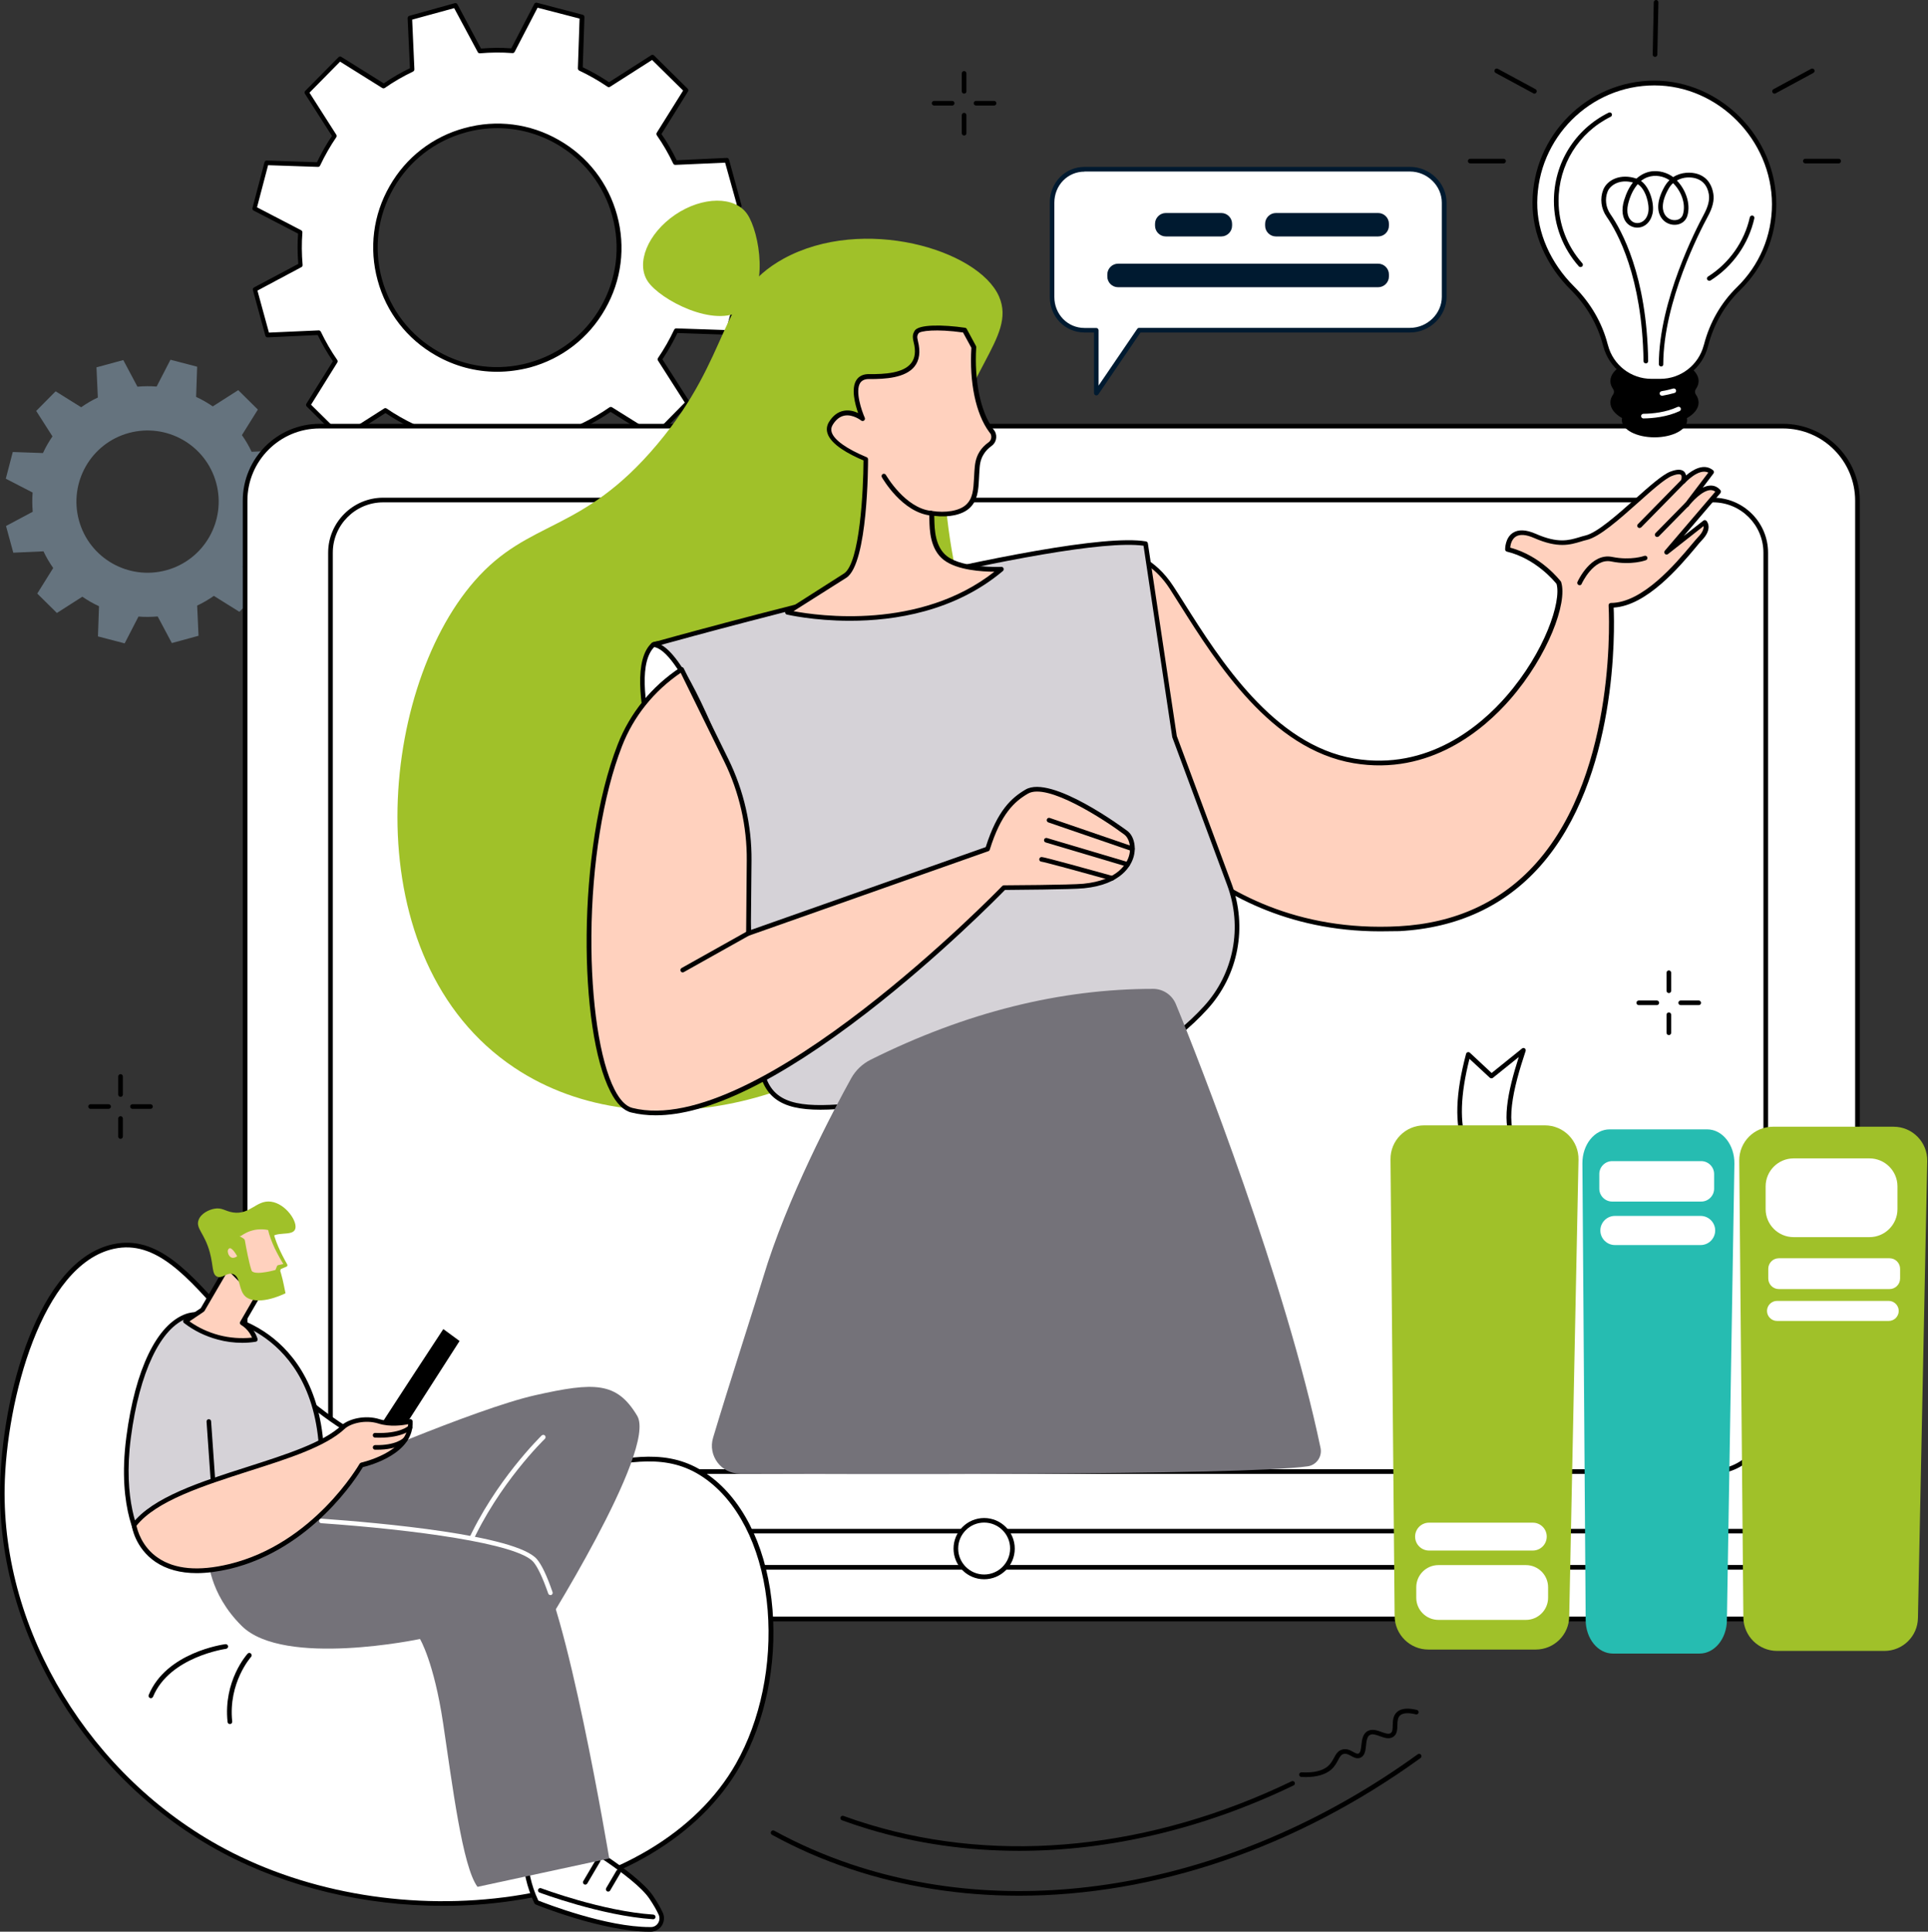
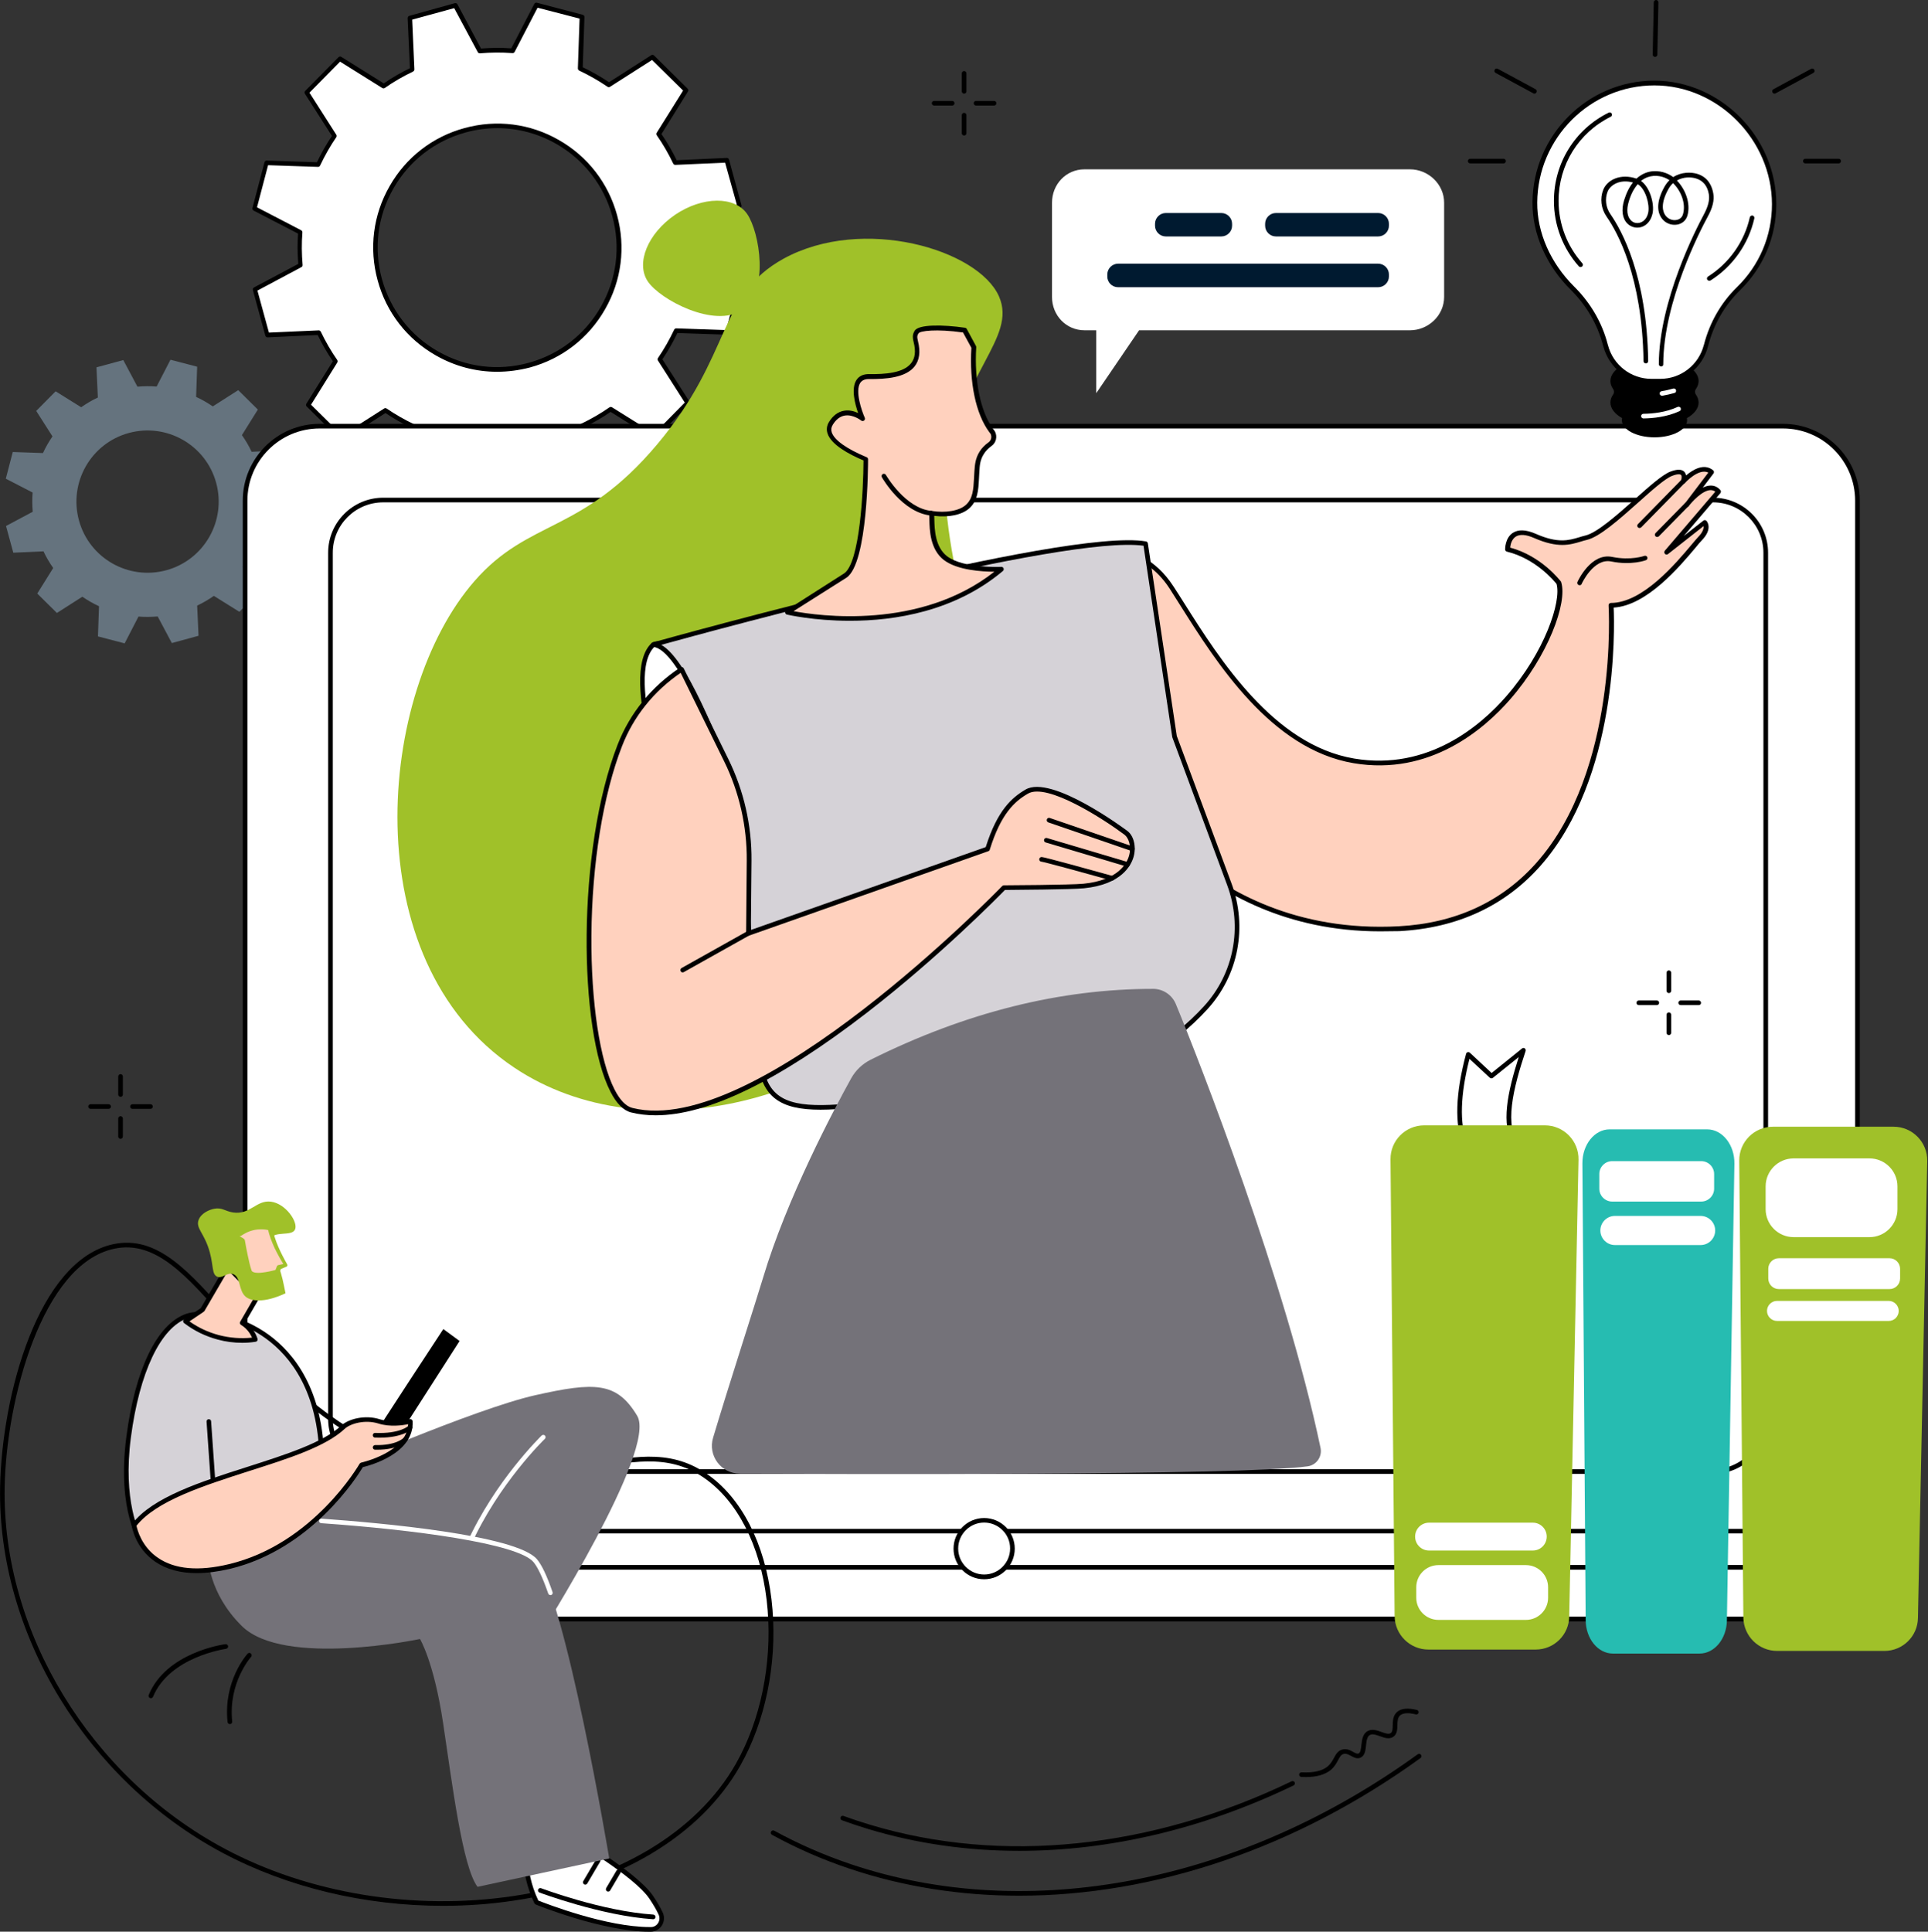
<svg xmlns="http://www.w3.org/2000/svg" width="541" height="542" viewBox="0 0 541 542" fill="none">
  <rect x="0" y="0" width="541" height="542" fill="#333333" stroke="none" />
  <g clip-path="url(#clip0_1067_1092)">
    <path d="M81.122 133.871L79.079 126.378L70.608 126.763C69.838 125.104 68.92 123.564 67.883 122.083L72.356 114.916L66.847 109.466L59.709 114.027C58.228 113.02 56.658 112.102 55.029 111.362L55.325 102.891L47.832 100.936L43.952 108.459C42.175 108.311 40.369 108.341 38.562 108.489L34.593 101.025L27.07 103.069L27.455 111.539C25.797 112.31 24.257 113.228 22.776 114.264L15.608 109.792L10.159 115.301L14.72 122.439C13.713 123.92 12.795 125.489 12.054 127.118L3.584 126.822L1.629 134.315L9.152 138.195C9.004 139.972 9.033 141.779 9.181 143.586L1.688 147.584L3.732 155.077L12.202 154.692C12.972 156.351 13.89 157.891 14.927 159.372L10.455 166.539L15.964 171.989L23.102 167.428C24.582 168.435 26.152 169.353 27.781 170.093L27.485 178.564L34.978 180.519L38.858 172.996C40.635 173.144 42.442 173.114 44.248 172.966L48.217 180.43L55.71 178.386L55.325 169.916C56.984 169.145 58.524 168.227 60.005 167.191L67.172 171.663L72.622 166.154L68.091 159.046C69.097 157.565 70.016 155.995 70.756 154.366L79.227 154.663L81.181 147.169L73.659 143.289C73.807 141.512 73.777 139.706 73.629 137.899L81.122 133.871ZM46.677 159.994C36.044 162.896 25.056 156.647 22.154 146.014C19.251 135.382 25.501 124.393 36.133 121.491C46.766 118.588 57.754 124.838 60.657 135.47C63.559 146.103 57.31 157.091 46.677 159.994Z" fill="#65737E" />
    <path d="M207.471 57.754L203.976 44.959L189.493 45.611C188.16 42.797 186.59 40.132 184.843 37.614L192.514 25.353L183.066 16.023L170.863 23.842C168.316 22.095 165.651 20.555 162.837 19.281L163.341 4.798L150.516 1.392L143.852 14.246C140.802 14.009 137.721 14.039 134.612 14.305L127.8 1.51L114.975 5.035L115.627 19.518C112.813 20.851 110.148 22.42 107.63 24.168L95.368 16.497L86.039 25.945L93.858 38.147C92.111 40.694 90.57 43.36 89.297 46.174L74.814 45.67L71.438 58.495L84.291 65.159C84.055 68.209 84.084 71.289 84.351 74.399L71.556 81.211L75.051 94.006L89.534 93.354C90.867 96.168 92.436 98.834 94.184 101.351L86.513 113.642L95.961 122.972L108.163 115.153C110.71 116.9 113.376 118.44 116.19 119.714L115.686 134.197L128.51 137.573L135.174 124.719C138.225 124.956 141.305 124.927 144.415 124.66L151.227 137.455L164.022 133.96L163.37 119.477C166.184 118.144 168.849 116.574 171.367 114.827L183.658 122.498L192.988 113.05L185.169 100.848C186.916 98.3 188.456 95.635 189.73 92.821L204.213 93.325L207.589 80.5L194.735 73.836C194.972 70.786 194.942 67.706 194.676 64.596L207.471 57.754ZM148.532 102.417C130.347 107.393 111.54 96.701 106.564 78.486C101.588 60.301 112.28 41.494 130.495 36.518C148.68 31.543 167.487 42.234 172.463 60.449C177.438 78.664 166.747 97.442 148.532 102.417Z" fill="white" />
    <path d="M128.539 138.225C128.48 138.225 128.421 138.225 128.361 138.195L115.537 134.819C115.241 134.73 115.033 134.463 115.063 134.167L115.537 120.099C112.99 118.885 110.502 117.463 108.162 115.893L96.315 123.475C96.049 123.623 95.723 123.594 95.516 123.386L86.068 114.057C85.86 113.85 85.801 113.494 85.979 113.257L93.413 101.351C91.813 99.041 90.392 96.583 89.148 94.006L75.109 94.657C74.813 94.687 74.546 94.48 74.457 94.184L70.963 81.389C70.874 81.093 71.022 80.796 71.288 80.648L83.698 74.044C83.461 71.2 83.432 68.328 83.639 65.543L71.17 59.087C70.903 58.939 70.755 58.643 70.844 58.346L74.221 45.522C74.309 45.226 74.576 45.019 74.872 45.048L88.941 45.522C90.155 42.975 91.547 40.487 93.146 38.147L85.564 26.3C85.386 26.034 85.446 25.708 85.653 25.501L94.982 16.053C95.19 15.845 95.545 15.786 95.782 15.964L107.688 23.398C109.999 21.798 112.457 20.377 115.033 19.133L114.382 5.094C114.382 4.798 114.56 4.531 114.856 4.443L127.621 0.889C127.917 0.8 128.213 0.948 128.361 1.214L134.966 13.624C137.809 13.387 140.682 13.357 143.466 13.565L149.923 1.096C150.071 0.829 150.367 0.681 150.663 0.77L163.517 4.146C163.813 4.235 164.021 4.502 163.991 4.798L163.517 18.866C166.064 20.081 168.552 21.502 170.892 23.072L182.739 15.49C183.006 15.312 183.331 15.371 183.539 15.579L192.957 24.879C193.164 25.086 193.224 25.441 193.046 25.678L185.612 37.614C187.211 39.924 188.633 42.383 189.877 44.959L203.916 44.308C204.212 44.278 204.478 44.485 204.567 44.782L208.062 57.576C208.151 57.873 208.003 58.169 207.736 58.317L195.326 64.921C195.563 67.765 195.593 70.638 195.386 73.422L207.855 79.878C208.121 80.026 208.269 80.323 208.18 80.619L204.804 93.443C204.715 93.739 204.449 93.976 204.152 93.917L190.084 93.443C188.87 95.99 187.448 98.478 185.879 100.818L193.461 112.665C193.638 112.931 193.579 113.257 193.372 113.465L184.042 122.913C183.835 123.12 183.479 123.179 183.243 123.001L171.336 115.567C169.026 117.167 166.568 118.588 163.991 119.832L164.643 133.871C164.643 134.167 164.465 134.434 164.169 134.523L151.374 138.017C151.078 138.106 150.782 137.958 150.634 137.692L144.029 125.282C141.186 125.519 138.313 125.549 135.529 125.341L129.072 137.81C128.983 138.077 128.776 138.225 128.539 138.225ZM116.366 133.693L128.184 136.803L134.611 124.423C134.729 124.186 134.996 124.068 135.233 124.068C138.224 124.305 141.304 124.275 144.355 124.008C144.621 123.979 144.858 124.127 144.977 124.364L151.552 136.685L163.34 133.456L162.718 119.507C162.718 119.24 162.866 119.003 163.103 118.885C165.887 117.552 168.552 116.012 171.011 114.294C171.218 114.146 171.514 114.146 171.721 114.264L183.568 121.669L192.157 112.961L184.635 101.173C184.486 100.966 184.486 100.67 184.635 100.463C186.352 97.945 187.863 95.279 189.166 92.525C189.285 92.288 189.521 92.11 189.788 92.14L203.767 92.614L206.877 80.796L194.497 74.37C194.26 74.251 194.142 74.014 194.142 73.748C194.379 70.756 194.349 67.676 194.083 64.625C194.053 64.359 194.201 64.122 194.438 64.003L206.759 57.428L203.471 45.641L189.521 46.263C189.255 46.292 189.018 46.114 188.899 45.877C187.567 43.093 186.027 40.428 184.309 37.97C184.161 37.762 184.161 37.466 184.279 37.259L191.684 25.412L182.976 16.823L171.188 24.346C170.981 24.494 170.685 24.494 170.477 24.346C167.96 22.628 165.294 21.117 162.54 19.814C162.303 19.696 162.155 19.459 162.155 19.192L162.629 5.213L150.841 2.162L144.414 14.542C144.296 14.779 144.059 14.927 143.792 14.898C140.801 14.661 137.72 14.69 134.67 14.957C134.403 14.986 134.166 14.838 134.048 14.601L127.443 2.281L115.655 5.509L116.277 19.459C116.277 19.725 116.129 19.962 115.892 20.081C113.108 21.413 110.443 22.953 107.985 24.671C107.777 24.819 107.481 24.819 107.274 24.701L95.427 17.297L86.838 26.004L94.361 37.792C94.509 37.999 94.509 38.295 94.361 38.503C92.643 41.02 91.132 43.686 89.829 46.44C89.71 46.677 89.503 46.855 89.207 46.825L75.228 46.351L72.118 58.169L84.498 64.596C84.735 64.714 84.853 64.951 84.853 65.218C84.616 68.209 84.646 71.289 84.912 74.34C84.942 74.606 84.794 74.843 84.557 74.962L72.236 81.537L75.465 93.325L89.414 92.703C89.651 92.673 89.918 92.851 90.036 93.088C91.369 95.872 92.909 98.537 94.627 100.996C94.775 101.203 94.775 101.499 94.657 101.706L87.282 113.553L95.989 122.142L107.777 114.62C107.985 114.472 108.281 114.472 108.488 114.62C111.006 116.337 113.671 117.848 116.426 119.151C116.662 119.27 116.811 119.507 116.811 119.773L116.366 133.693ZM139.468 104.313C133.515 104.313 127.621 102.773 122.29 99.722C114.204 95.131 108.399 87.638 105.971 78.664C103.512 69.69 104.697 60.301 109.317 52.245C113.908 44.16 121.401 38.355 130.375 35.926C139.349 33.468 148.738 34.652 156.794 39.273C164.88 43.864 170.685 51.357 173.143 60.331C175.601 69.305 174.417 78.694 169.796 86.75C165.206 94.835 157.712 100.64 148.738 103.098C145.658 103.898 142.548 104.313 139.468 104.313ZM139.557 35.956C136.595 35.956 133.604 36.341 130.642 37.17C122.023 39.539 114.826 45.107 110.384 52.897C105.941 60.686 104.815 69.719 107.185 78.338C109.554 86.957 115.122 94.154 122.912 98.597C130.701 103.039 139.734 104.165 148.353 101.795C156.972 99.426 164.169 93.858 168.612 86.068C173.054 78.279 174.18 69.246 171.81 60.627C169.441 52.008 163.873 44.811 156.083 40.369C150.989 37.466 145.303 35.956 139.557 35.956Z" fill="black" />
    <path d="M500.3 454.273H89.683C78.133 454.273 68.773 444.914 68.773 433.363V140.476C68.773 128.925 78.133 119.566 89.683 119.566H500.3C511.851 119.566 521.21 128.925 521.21 140.476V433.333C521.24 444.884 511.851 454.273 500.3 454.273Z" fill="white" />
    <path d="M500.299 454.925H89.683C77.776 454.925 68.121 445.24 68.121 433.363V140.476C68.121 128.569 77.806 118.914 89.683 118.914H500.299C512.206 118.914 521.861 128.599 521.861 140.476V433.333C521.891 445.24 512.206 454.925 500.299 454.925ZM89.683 120.217C78.517 120.217 69.424 129.31 69.424 140.476V433.333C69.424 444.499 78.517 453.592 89.683 453.592H500.299C511.465 453.592 520.558 444.499 520.558 433.333V140.476C520.558 129.31 511.465 120.217 500.299 120.217H89.683Z" fill="black" />
    <path d="M480.694 412.897H107.513C99.339 412.897 92.734 406.293 92.734 398.118V155.077C92.734 146.903 99.339 140.298 107.513 140.298H480.694C488.868 140.298 495.473 146.903 495.473 155.077V398.118C495.443 406.293 488.839 412.897 480.694 412.897Z" fill="white" />
    <path d="M480.693 413.549H107.513C99.013 413.549 92.082 406.618 92.082 398.118V155.077C92.082 146.577 99.013 139.646 107.513 139.646H480.693C489.193 139.646 496.124 146.577 496.124 155.077V398.118C496.094 406.648 489.193 413.549 480.693 413.549ZM107.513 140.95C99.723 140.95 93.385 147.288 93.385 155.077V398.118C93.385 405.908 99.723 412.246 107.513 412.246H480.693C488.482 412.246 494.821 405.908 494.821 398.118V155.077C494.821 147.288 488.482 140.95 480.693 140.95H107.513Z" fill="black" />
    <path d="M272.778 176.816C278.879 192.928 284.98 244.137 261.494 275.887C238.037 307.607 181.645 324.519 144.297 299.551C99.249 269.46 105.735 194.38 133.161 163.015C148.503 145.451 163.164 149.924 184.37 124.719C205.517 99.604 201.37 82.751 219.852 72.593C242.094 60.39 274.555 70.016 280.33 83.195C285.484 95.013 269.017 104.609 265.877 132.212C265.285 137.396 265.344 141.631 265.788 145.392C267.684 162.008 271.653 173.914 272.778 176.816Z" fill="#A0C129" />
    <path d="M209.693 60.094C213.158 65.218 215.942 81.774 208.242 86.987C200.541 92.199 185.259 84.114 181.793 78.99C178.328 73.866 181.764 65.484 189.464 60.242C197.135 55.059 206.198 54.97 209.693 60.094Z" fill="#A0C129" />
    <path d="M190.234 231.609C190.234 231.609 173.56 189.7 183.393 180.844C183.896 180.37 190.531 179.689 197.343 185.909C203.77 191.773 210.374 204.568 210.374 204.568L212.566 233.504L190.234 231.609Z" fill="white" />
    <path d="M212.536 234.156C212.507 234.156 212.507 234.156 212.477 234.156L190.175 232.26C189.938 232.231 189.731 232.083 189.612 231.846C188.931 230.128 172.878 189.404 182.919 180.37C183.837 179.541 190.856 179.156 197.757 185.465C204.184 191.359 210.641 203.768 210.937 204.301C210.967 204.39 210.996 204.479 210.996 204.538L213.188 233.475C213.188 233.652 213.129 233.86 213.01 233.978C212.862 234.097 212.714 234.156 212.536 234.156ZM190.679 230.987L211.825 232.793L209.723 204.746C209.041 203.442 202.822 191.832 196.898 186.383C190.56 180.578 184.518 181.052 183.778 181.348C174.952 189.463 189.079 226.84 190.679 230.987Z" fill="black" />
    <path d="M317.086 155.521C317.086 155.521 323.573 156.913 328.696 164.821C338.885 180.578 354.641 209.188 379.846 213.483C417.697 219.91 440.621 173.855 437.363 163.548C437.363 163.548 431.943 156.321 422.998 154.159C422.998 154.159 422.91 146.962 430.669 150.368C438.429 153.774 441.539 151.701 445.004 150.871C451.105 149.45 464.078 134.789 468.906 132.923C473.733 131.057 472.223 135.085 472.223 135.085C472.223 135.085 476.962 129.754 480.219 132.42L473.259 141.601C473.259 141.601 478.887 134.167 482.145 137.899L467.602 154.929L478.265 146.547C478.265 146.547 479.746 148.176 476.962 151.079C474.177 153.981 462.834 169.797 451.994 169.797C451.994 169.797 457.829 256.991 392.552 260.545C336.456 263.596 313.621 218.34 313.621 218.34L317.086 155.521Z" fill="#FFD1BE" />
    <path d="M387.25 261.315C360.92 261.315 342.586 250.475 331.598 241.057C318.922 230.157 313.058 218.725 312.999 218.607C312.939 218.518 312.91 218.399 312.939 218.281L316.405 155.492C316.405 155.314 316.493 155.136 316.671 155.018C316.819 154.899 317.027 154.87 317.204 154.899C317.471 154.959 324.016 156.44 329.229 164.466C330.206 165.947 331.213 167.546 332.28 169.234C342.29 185.08 357.425 209.011 379.964 212.831C400.814 216.356 415.682 203.413 422.672 195.357C433.542 182.888 438.162 168.701 436.77 163.844C436.118 163.015 430.906 156.736 422.85 154.781C422.554 154.722 422.346 154.455 422.346 154.159C422.346 154.041 422.317 150.931 424.508 149.509C426.049 148.502 428.211 148.591 430.935 149.776C437.185 152.53 440.206 151.612 443.108 150.753C443.671 150.575 444.263 150.398 444.885 150.25C448.143 149.479 453.771 144.474 458.717 140.091C462.863 136.389 466.476 133.19 468.698 132.331C470.564 131.62 471.837 131.62 472.578 132.331C472.874 132.627 473.022 133.012 473.111 133.397C474.888 131.887 478.086 129.813 480.693 131.946C480.959 132.153 481.019 132.568 480.811 132.834L477.79 136.833C478.471 136.477 479.212 136.27 479.923 136.24C481.048 136.211 481.966 136.625 482.736 137.514C482.944 137.751 482.944 138.106 482.736 138.373L472.459 150.398L477.968 146.073C478.235 145.866 478.62 145.896 478.857 146.162C478.945 146.251 480.722 148.295 477.553 151.582C477.139 151.997 476.517 152.737 475.747 153.685C471.274 159.016 462.063 169.945 452.793 170.478C453.06 176.313 454.067 218.31 432.209 242.982C422.258 254.207 408.959 260.367 392.699 261.256C390.774 261.285 388.997 261.315 387.25 261.315ZM314.272 218.192C315.013 219.554 320.788 230.069 332.517 240.109C344.038 250.001 363.793 261.434 392.522 259.893C408.426 259.035 421.428 253.022 431.143 242.064C454.185 216.06 451.401 170.301 451.371 169.856C451.371 169.679 451.431 169.501 451.549 169.382C451.668 169.264 451.845 169.175 452.023 169.175C460.908 169.175 470.208 158.128 474.651 152.826C475.451 151.878 476.072 151.138 476.517 150.664C477.909 149.243 478.086 148.206 478.027 147.614L468.046 155.462C467.78 155.67 467.395 155.64 467.187 155.403C466.95 155.166 466.95 154.781 467.158 154.514L481.315 137.958C480.9 137.632 480.456 137.514 479.952 137.514C477.672 137.603 474.769 140.772 473.851 142.016C473.644 142.312 473.229 142.371 472.933 142.134C472.637 141.927 472.578 141.512 472.815 141.216L479.36 132.597C476.635 131.265 472.844 135.47 472.785 135.53C472.578 135.767 472.222 135.826 471.956 135.648C471.689 135.5 471.571 135.145 471.689 134.848C471.837 134.493 472.015 133.545 471.689 133.249C471.571 133.131 471.038 132.805 469.201 133.516C467.187 134.286 463.515 137.573 459.635 141.038C454.304 145.777 448.824 150.664 445.241 151.493C444.678 151.612 444.145 151.79 443.552 151.967C440.561 152.856 437.185 153.892 430.491 150.96C428.211 149.953 426.463 149.835 425.308 150.575C424.153 151.345 423.827 152.856 423.768 153.656C432.505 155.995 437.747 162.867 437.984 163.163C438.044 163.222 438.073 163.281 438.073 163.37C439.88 169.086 434.43 183.984 423.738 196.245C416.541 204.509 401.288 217.777 379.816 214.134C356.684 210.225 341.372 185.998 331.243 169.945C330.177 168.257 329.17 166.658 328.222 165.177C324.342 159.164 319.574 157.032 317.767 156.38L314.272 218.192Z" fill="black" />
    <path d="M460.048 148.147C459.871 148.147 459.723 148.087 459.604 147.969C459.338 147.702 459.338 147.317 459.604 147.051L471.807 134.611C472.073 134.345 472.458 134.345 472.725 134.611C472.991 134.878 472.991 135.263 472.725 135.53L460.522 147.969C460.374 148.087 460.197 148.147 460.048 148.147Z" fill="black" />
    <path d="M464.996 150.664C464.818 150.664 464.67 150.605 464.551 150.486C464.285 150.22 464.285 149.835 464.551 149.568L472.815 141.157C473.052 140.89 473.466 140.89 473.733 141.157C473.999 141.424 473.999 141.809 473.733 142.075L465.47 150.486C465.351 150.605 465.173 150.664 464.996 150.664Z" fill="black" />
    <path d="M443.226 164.199C443.137 164.199 443.048 164.17 442.959 164.14C442.634 163.992 442.486 163.607 442.634 163.281C442.782 162.955 446.425 155.048 452.378 156.262C457.62 157.328 461.352 155.995 461.411 155.966C461.737 155.847 462.122 156.025 462.24 156.351C462.359 156.676 462.181 157.062 461.855 157.18C461.678 157.239 457.739 158.69 452.111 157.535C447.165 156.528 443.848 163.725 443.818 163.814C443.73 164.081 443.493 164.199 443.226 164.199Z" fill="black" />
    <path d="M183.363 180.844C183.363 180.844 298.25 148.65 321.47 152.5L329.585 206.641L344.956 248.046C349.369 259.953 346.881 273.369 338.292 282.758C328.726 293.243 312.792 304.29 287.854 305.416C239.459 307.607 215.883 319.513 213.336 298.13C210.759 276.746 207.709 225.419 207.709 225.419C200.008 205.012 190.59 181.437 183.363 180.844Z" fill="#D5D2D7" />
    <path d="M230.248 311.369C224.68 311.369 220.444 310.539 217.483 308.229C214.817 306.156 213.247 302.868 212.714 298.248C210.226 277.516 207.265 228.173 207.087 225.596C201.312 210.343 190.59 182.118 183.304 181.526C182.978 181.496 182.741 181.259 182.712 180.933C182.682 180.607 182.889 180.341 183.186 180.252C187.895 178.949 298.487 148.058 321.559 151.908C321.825 151.967 322.062 152.175 322.092 152.441L330.207 206.493L345.549 247.839C350.11 260.101 347.504 273.666 338.766 283.202C329.822 293.006 313.71 304.912 287.883 306.067C273.667 306.719 261.435 308.2 251.572 309.414C243.043 310.48 235.934 311.369 230.248 311.369ZM185.555 180.933C192.574 184.932 200.63 204.894 208.331 225.211C208.361 225.271 208.361 225.33 208.361 225.389C208.39 225.893 211.441 276.923 213.988 298.07C214.521 302.395 215.883 305.297 218.282 307.193C223.821 311.546 234.809 310.184 251.454 308.14C261.317 306.926 273.608 305.416 287.854 304.794C313.236 303.638 329.052 291.94 337.819 282.343C346.23 273.162 348.718 260.101 344.334 248.313L328.963 206.908C328.933 206.878 328.933 206.819 328.933 206.789L320.877 153.122C298.842 150.042 200.927 176.668 185.555 180.933Z" fill="black" />
    <path d="M261.286 144C265.433 144.652 269.461 143.971 271.504 142.134C274.022 139.883 273.814 136.625 274.081 132.597C274.2 130.909 274.199 128.984 275.473 127.029C276.125 125.993 276.984 125.193 277.813 124.601C278.849 123.86 279.175 122.468 278.553 121.343L278.079 120.691C274.377 115.656 272.659 106.712 273.252 97.382L270.675 92.614C263.537 91.548 257.821 91.903 257.199 93.147C256.962 93.621 256.547 93.976 256.992 95.812C259.213 104.698 250.979 105.646 243.901 105.616C236.822 105.557 242.094 117.433 242.094 117.433C242.094 117.433 236.674 113.05 233.15 118.796C230.632 122.913 238.362 126.881 242.953 128.777C242.953 128.777 243.012 157.624 237.178 161.474L220.947 171.811C220.947 171.811 256.429 180.459 280.863 159.727C280.863 159.727 269.994 160.319 265.225 156.617C260.457 152.915 261.76 144.918 261.286 144Z" fill="#FFD1BE" />
    <path d="M238.481 174.18C228.263 174.18 220.948 172.463 220.8 172.433C220.533 172.374 220.355 172.166 220.326 171.9C220.296 171.633 220.385 171.396 220.622 171.248L236.823 160.912C241.295 157.98 242.272 137.425 242.302 129.191C238.156 127.444 233.209 124.749 232.202 121.609C231.847 120.514 231.995 119.447 232.587 118.44C233.713 116.604 235.135 115.538 236.823 115.242C238.333 114.975 239.755 115.39 240.791 115.893C239.933 113.435 238.748 109.022 240.318 106.623C241.058 105.497 242.272 104.935 243.901 104.964C248.225 105.024 253.468 104.698 255.659 101.914C256.785 100.492 257.022 98.567 256.37 95.99C255.926 94.272 256.222 93.591 256.548 92.999C256.578 92.94 256.607 92.91 256.637 92.851C257.614 90.955 264.663 91.074 270.794 91.962C271.001 91.992 271.179 92.11 271.268 92.288L273.845 97.056C273.904 97.175 273.933 97.293 273.933 97.412C273.341 106.771 275.148 115.538 278.643 120.306L279.117 120.958C279.146 120.987 279.146 121.017 279.176 121.047C279.916 122.468 279.531 124.216 278.228 125.134C277.339 125.756 276.599 126.526 276.066 127.385C275 129.043 274.911 130.643 274.822 132.183L274.792 132.657C274.763 133.219 274.733 133.753 274.704 134.286C274.526 137.603 274.348 140.476 272.008 142.608C269.965 144.444 266.263 145.244 262.146 144.741C262.146 145.007 262.175 145.303 262.175 145.688C262.235 148.413 262.353 153.448 265.729 156.054C270.261 159.549 280.834 159.046 280.953 159.046C281.219 159.016 281.486 159.194 281.604 159.461C281.693 159.727 281.634 160.023 281.427 160.201C267.862 171.604 251.01 174.18 238.481 174.18ZM222.666 171.485C229.566 172.788 258.088 176.876 279.028 160.408C275.622 160.408 268.573 159.994 264.841 157.121C260.961 154.129 260.843 148.68 260.783 145.748C260.783 145.126 260.754 144.444 260.694 144.267C260.576 144.059 260.606 143.793 260.754 143.586C260.902 143.378 261.139 143.289 261.376 143.349C265.404 144 269.195 143.319 271.031 141.66C272.986 139.883 273.134 137.395 273.311 134.226C273.341 133.693 273.371 133.131 273.4 132.568L273.43 132.124C273.548 130.495 273.667 128.629 274.881 126.704C275.503 125.697 276.362 124.838 277.399 124.097C278.139 123.564 278.376 122.557 277.961 121.728L277.517 121.135C273.815 116.101 271.979 107.304 272.571 97.59L270.231 93.295C262.649 92.229 258.147 92.851 257.733 93.532C257.703 93.591 257.673 93.65 257.614 93.739C257.437 94.065 257.229 94.391 257.585 95.753C258.325 98.685 257.999 101.084 256.637 102.802C254.09 106.031 248.462 106.386 243.872 106.356C242.687 106.327 241.887 106.712 241.384 107.423C239.873 109.733 241.798 115.301 242.657 117.226C242.776 117.493 242.687 117.818 242.45 117.996C242.213 118.174 241.887 118.174 241.65 117.996C241.621 117.966 239.37 116.189 237 116.604C235.697 116.841 234.572 117.7 233.654 119.21C233.239 119.892 233.15 120.573 233.387 121.313C234.098 123.475 237.563 125.934 243.161 128.273C243.398 128.362 243.576 128.599 243.576 128.866C243.576 130.05 243.576 158.098 237.504 162.096L222.666 171.485Z" fill="black" />
    <path d="M261.286 144.652C261.256 144.652 261.256 144.652 261.227 144.652C253.171 143.822 247.692 134.315 247.455 133.901C247.277 133.575 247.395 133.19 247.692 133.012C248.017 132.834 248.402 132.953 248.58 133.249C248.639 133.338 253.97 142.608 261.345 143.349C261.701 143.378 261.967 143.704 261.938 144.059C261.878 144.385 261.612 144.652 261.286 144.652Z" fill="black" />
    <path d="M315.871 233.652C310.747 229.802 293.983 218.636 288.06 222.101C284.121 224.412 280.241 228.025 277.072 238.184L209.988 261.848L210.166 241.442C210.255 231.698 208.063 222.042 203.768 213.305L191.24 187.834C183.421 192.987 177.29 200.392 173.914 209.129C160.142 244.492 164.022 308.17 177.261 311.517C212.861 320.461 281.662 249.083 281.662 249.083C281.662 249.083 300.381 248.994 304.053 248.639C319.277 247.099 319.306 236.229 315.871 233.652Z" fill="#FFD1BE" />
    <path d="M183.984 312.938C181.556 312.938 179.246 312.672 177.113 312.139C174.951 311.606 172.996 309.651 171.308 306.334C162.364 289.007 161.742 238.628 173.322 208.892C176.758 200.096 182.829 192.602 190.915 187.271C191.063 187.182 191.27 187.123 191.448 187.182C191.626 187.242 191.774 187.36 191.863 187.538L204.391 213.009C208.715 221.805 210.966 231.638 210.877 241.442L210.699 260.93L276.598 237.68C279.856 227.373 283.884 223.819 287.764 221.539C294.991 217.274 315.427 232.468 316.315 233.119C318.152 234.482 318.892 237.562 318.092 240.405C317.441 242.715 314.805 248.165 304.172 249.231C300.707 249.587 284.417 249.675 281.989 249.705C280.034 251.719 263.478 268.512 243.249 284.15C218.459 303.283 198.586 312.938 183.984 312.938ZM191.004 188.782C183.451 193.935 177.765 201.043 174.536 209.366C169.235 223.02 166.095 242.389 165.947 262.559C165.829 281.159 168.317 297.715 172.463 305.741C173.974 308.703 175.662 310.421 177.439 310.865C212.269 319.661 280.537 249.32 281.219 248.609C281.337 248.491 281.515 248.402 281.692 248.402C281.87 248.402 300.44 248.313 304.024 247.958C313.887 246.98 316.256 242.123 316.819 240.079C317.559 237.443 316.7 235.074 315.516 234.185C309.799 229.921 293.806 219.495 288.416 222.694C284.713 224.856 280.863 228.292 277.724 238.421C277.664 238.628 277.516 238.776 277.309 238.835L210.225 262.5C210.018 262.559 209.811 262.529 209.633 262.411C209.455 262.292 209.367 262.085 209.367 261.878L209.544 241.471C209.633 231.875 207.441 222.25 203.206 213.631L191.004 188.782Z" fill="black" />
    <path d="M317.737 238.806C317.678 238.806 317.589 238.806 317.529 238.776L294.161 230.75C293.835 230.631 293.628 230.276 293.747 229.92C293.865 229.565 294.22 229.387 294.576 229.506L317.944 237.532C318.27 237.651 318.477 238.006 318.359 238.361C318.24 238.658 318.003 238.806 317.737 238.806Z" fill="black" />
    <path d="M316.403 243.189C316.344 243.189 316.285 243.189 316.225 243.16L293.42 236.377C293.065 236.288 292.887 235.903 292.976 235.577C293.065 235.222 293.45 235.044 293.775 235.133L316.581 241.916C316.936 242.004 317.114 242.389 317.025 242.715C316.936 243.011 316.67 243.189 316.403 243.189Z" fill="black" />
    <path d="M312.051 247.069C311.992 247.069 311.933 247.069 311.874 247.039C304.44 244.966 293.067 241.856 292.237 241.768C291.882 241.768 291.615 241.471 291.615 241.116C291.615 240.761 291.911 240.464 292.296 240.464C293.067 240.464 306.513 244.196 312.259 245.796C312.614 245.884 312.821 246.24 312.703 246.595C312.614 246.891 312.347 247.069 312.051 247.069Z" fill="black" />
    <path d="M191.566 272.836C191.329 272.836 191.122 272.718 191.003 272.51C190.826 272.185 190.944 271.8 191.24 271.622L209.692 261.285C210.018 261.108 210.403 261.226 210.581 261.522C210.758 261.848 210.64 262.233 210.344 262.411L191.892 272.747C191.773 272.807 191.655 272.836 191.566 272.836Z" fill="black" />
    <path d="M329.94 281.722C328.873 279.145 326.356 277.457 323.572 277.457C297.568 277.457 271.149 283.972 244.315 297.33C242.005 298.485 240.11 300.292 238.866 302.513C233.949 311.398 220.799 336.158 214.106 358.549C212.269 364.71 204.48 388.73 200.096 403.39C198.586 408.425 202.347 413.46 207.59 413.49C232.883 413.549 348.125 414.112 366.961 411.417C369.42 411.061 371.049 408.692 370.545 406.263C360.831 359.764 336.367 297.271 329.94 281.722Z" fill="#747279" />
    <path d="M489.577 440.412H97.264C94.451 440.412 92.17 438.131 92.17 435.318V434.103C92.17 431.29 94.451 428.98 97.264 428.98H489.577C492.391 428.98 494.672 431.26 494.672 434.103V435.318C494.701 438.102 492.391 440.412 489.577 440.412ZM97.264 430.253C95.161 430.253 93.444 431.971 93.444 434.074V435.288C93.444 437.391 95.161 439.109 97.264 439.109H489.577C491.68 439.109 493.398 437.391 493.398 435.288V434.074C493.398 431.971 491.68 430.253 489.577 430.253H97.264Z" fill="black" />
    <path d="M283.989 435.781C284.691 431.454 281.752 427.377 277.425 426.675C273.098 425.972 269.021 428.911 268.318 433.238C267.616 437.565 270.555 441.642 274.882 442.345C279.209 443.047 283.286 440.108 283.989 435.781Z" fill="white" />
    <path d="M276.154 443.107C271.415 443.107 267.564 439.257 267.564 434.518C267.564 429.779 271.415 425.929 276.154 425.929C280.892 425.929 284.743 429.779 284.743 434.518C284.743 439.257 280.892 443.107 276.154 443.107ZM276.154 427.203C272.126 427.203 268.868 430.49 268.868 434.489C268.868 438.517 272.155 441.774 276.154 441.774C280.182 441.774 283.439 438.487 283.439 434.489C283.469 430.49 280.182 427.203 276.154 427.203Z" fill="black" />
    <path d="M395.63 47.507H304.319C299.136 47.507 295.197 51.712 295.197 56.895V83.314C295.197 88.497 299.166 92.673 304.319 92.673C304.379 92.673 305.771 92.673 307.607 92.673V110.325L319.632 92.673C337.106 92.673 395.63 92.673 395.63 92.673C400.813 92.673 405.226 88.497 405.226 83.314V56.866C405.226 51.712 400.813 47.507 395.63 47.507Z" fill="white" />
-     <path d="M307.637 110.947C307.578 110.947 307.519 110.947 307.46 110.917C307.193 110.829 306.986 110.592 306.986 110.296V93.295H304.35C298.871 93.295 294.576 88.912 294.576 83.284V56.866C294.576 51.238 298.871 46.825 304.35 46.825H395.661C401.229 46.825 405.908 51.416 405.908 56.866V83.284C405.908 88.704 401.229 93.295 395.661 93.295H320.018L308.2 110.651C308.052 110.858 307.845 110.947 307.637 110.947ZM304.32 48.158C299.582 48.158 295.85 51.979 295.85 56.895V83.314C295.85 88.201 299.582 92.022 304.32 92.022H307.608C307.963 92.022 308.259 92.318 308.259 92.673V108.193L319.099 92.288C319.218 92.11 319.425 91.992 319.633 91.992H395.631C400.488 91.992 404.576 88.023 404.576 83.284V56.866C404.576 52.127 400.488 48.128 395.631 48.128H304.32V48.158Z" fill="#001A30" />
    <path d="M358.017 66.343H386.716C388.375 66.343 389.737 64.981 389.737 63.322V62.789C389.737 61.13 388.375 59.768 386.716 59.768H358.017C356.359 59.768 354.996 61.13 354.996 62.789V63.322C354.996 64.981 356.359 66.343 358.017 66.343Z" fill="#001A30" />
    <path d="M327.124 66.343H342.703C344.362 66.343 345.724 64.981 345.724 63.322V62.789C345.724 61.13 344.362 59.768 342.703 59.768H327.124C325.466 59.768 324.104 61.13 324.104 62.789V63.322C324.104 64.981 325.466 66.343 327.124 66.343Z" fill="#001A30" />
    <path d="M313.738 80.589H386.716C388.374 80.589 389.737 79.227 389.737 77.568V77.005C389.737 75.347 388.374 73.984 386.716 73.984H313.738C312.08 73.984 310.717 75.347 310.717 77.005V77.538C310.688 79.227 312.05 80.589 313.738 80.589Z" fill="#001A30" />
    <path d="M475.893 110.74C475.537 110.236 475.537 109.614 475.893 109.111C476.367 108.43 476.633 107.689 476.633 106.919C476.633 103.335 471.095 100.433 464.253 100.433C457.412 100.433 451.873 103.335 451.873 106.919C451.873 107.689 452.14 108.43 452.613 109.111C452.969 109.614 452.969 110.236 452.613 110.74C452.14 111.421 451.873 112.161 451.873 112.931C451.873 114.62 453.117 116.16 455.161 117.315C455.101 117.522 455.101 117.7 455.101 117.907C455.101 120.543 459.189 122.705 464.253 122.705C469.318 122.705 473.405 120.573 473.405 117.907C473.405 117.7 473.375 117.522 473.346 117.315C475.389 116.16 476.633 114.62 476.633 112.931C476.604 112.161 476.367 111.421 475.893 110.74Z" fill="black" />
    <path d="M497.811 57.28C497.811 38.947 482.558 23.309 464.225 23.309C445.921 23.309 430.816 38.532 430.698 56.836C430.639 66.165 435.14 74.814 441.271 80.885C445.684 85.269 448.913 90.689 450.482 96.731L450.571 97.027C452.082 102.862 457.354 106.949 463.396 106.949H465.883C471.925 106.949 477.197 102.862 478.708 97.027L478.767 96.849C480.307 90.866 483.417 85.387 487.83 81.063C493.99 75.021 497.811 66.61 497.811 57.28Z" fill="white" />
    <path d="M465.853 107.571H463.366C457.027 107.571 451.489 103.276 449.89 97.175L449.801 96.879C448.29 91.074 445.18 85.713 440.767 81.33C433.867 74.518 429.957 65.573 430.016 56.806C430.135 37.97 445.477 22.628 464.195 22.628C482.765 22.628 498.433 38.473 498.433 57.251C498.433 66.462 494.819 75.051 488.215 81.478C483.95 85.654 480.87 90.985 479.329 96.968L479.27 97.145C477.73 103.306 472.192 107.571 465.853 107.571ZM464.224 23.96C446.217 23.96 431.468 38.71 431.349 56.836C431.29 65.247 435.081 73.836 441.715 80.412C446.276 84.943 449.534 90.511 451.104 96.553L451.193 96.849C452.644 102.417 457.649 106.297 463.395 106.297H465.883C471.629 106.297 476.634 102.417 478.085 96.849L478.145 96.671C479.744 90.481 482.943 84.913 487.385 80.589C493.723 74.399 497.218 66.136 497.218 57.28C497.159 39.214 482.084 23.96 464.224 23.96Z" fill="black" />
    <path d="M466.121 102.832C465.766 102.832 465.469 102.536 465.469 102.18C465.529 84.321 475.984 64.151 478.057 60.272C479.301 57.961 479.775 56.096 479.508 54.526C479.123 52.186 477.909 50.705 475.954 50.083C474.562 49.639 472.37 49.58 470.534 50.646C472.903 53.075 474.473 57.043 473.496 60.479C473.111 61.841 472.015 62.789 470.593 63.026C468.905 63.293 467.187 62.582 466.21 61.16C465.351 59.946 464.344 57.191 467.069 52.364C467.483 51.653 467.928 51.061 468.461 50.557C468.372 50.498 468.313 50.468 468.224 50.409C466.832 49.52 464.551 48.898 462.271 49.728C461.619 49.965 461.027 50.32 460.464 50.764C462.981 52.541 464.255 57.191 463.722 59.827C463.307 61.812 462.152 63.233 460.553 63.707C459.161 64.122 457.68 63.737 456.643 62.73C455.222 61.308 454.896 58.939 455.725 56.184C456.406 53.993 457.265 52.364 458.213 51.209C454.452 50.172 451.816 51.979 451.105 53.726C450.276 55.799 450.572 58.228 451.905 60.123C454.955 64.507 462.123 77.272 462.478 101.321C462.478 101.677 462.182 101.973 461.826 101.973C461.471 101.973 461.175 101.677 461.175 101.321C460.819 77.627 453.83 65.129 450.838 60.834C449.239 58.554 448.884 55.681 449.891 53.193C451.016 50.439 454.748 48.602 459.19 50.113C460.109 49.283 461.027 48.78 461.826 48.484C464.522 47.477 467.246 48.247 468.905 49.283C469.112 49.402 469.29 49.55 469.497 49.698C471.778 48.217 474.562 48.247 476.339 48.81C479.39 49.787 480.426 52.334 480.752 54.289C481.078 56.184 480.574 58.287 479.153 60.864C477.079 64.685 466.773 84.588 466.713 102.151C466.773 102.536 466.476 102.832 466.121 102.832ZM459.546 51.682C458.48 52.897 457.621 54.526 457.028 56.569C456.347 58.82 456.554 60.716 457.621 61.812C458.302 62.523 459.279 62.76 460.227 62.463C461.382 62.108 462.211 61.071 462.508 59.561C462.922 57.31 461.738 52.956 459.546 51.682ZM469.468 51.386C468.994 51.801 468.55 52.334 468.194 52.986C465.825 57.191 466.595 59.413 467.276 60.39C467.987 61.397 469.201 61.93 470.386 61.723C471.334 61.575 472.015 60.982 472.252 60.094C473.14 57.043 471.63 53.489 469.468 51.386Z" fill="black" />
    <path d="M479.627 78.782C479.419 78.782 479.212 78.664 479.064 78.486C478.886 78.19 478.975 77.775 479.271 77.598C485.195 73.866 489.489 67.794 491 60.982C491.089 60.627 491.414 60.42 491.77 60.479C492.125 60.568 492.332 60.894 492.273 61.249C490.674 68.416 486.202 74.784 479.982 78.694C479.864 78.753 479.745 78.782 479.627 78.782Z" fill="black" />
    <path d="M443.493 74.932C443.315 74.932 443.138 74.873 443.019 74.725C438.517 69.66 436.029 63.145 436.029 56.362C436.029 45.789 441.923 36.281 451.401 31.602C451.727 31.454 452.112 31.572 452.26 31.898C452.408 32.224 452.289 32.609 451.964 32.757C442.93 37.229 437.332 46.292 437.332 56.362C437.332 62.819 439.702 69.038 443.996 73.866C444.233 74.133 444.204 74.547 443.937 74.784C443.789 74.873 443.641 74.932 443.493 74.932Z" fill="black" />
    <path d="M466.358 111.036C466.032 111.036 465.766 110.799 465.706 110.503C465.647 110.147 465.884 109.822 466.239 109.762C467.365 109.585 468.461 109.318 469.497 109.022C469.853 108.933 470.208 109.111 470.297 109.466C470.386 109.822 470.208 110.177 469.853 110.266C468.787 110.562 467.631 110.829 466.476 111.036C466.417 111.036 466.388 111.036 466.358 111.036Z" fill="white" />
    <path d="M461.146 117.404C460.79 117.404 460.494 117.108 460.494 116.752C460.494 116.397 460.79 116.101 461.146 116.101C463.693 116.071 467.425 115.716 470.742 114.175C471.068 114.027 471.453 114.175 471.601 114.501C471.749 114.827 471.601 115.212 471.275 115.36C467.75 116.989 463.811 117.374 461.146 117.404Z" fill="white" />
    <path d="M464.402 15.964C464.017 15.964 463.75 15.668 463.75 15.312L464.046 0.652C464.046 0.296 464.342 0 464.698 0C465.053 0 465.349 0.296 465.349 0.652L465.053 15.312C465.053 15.697 464.757 15.964 464.402 15.964Z" fill="black" />
    <path d="M421.901 45.848H412.542C412.187 45.848 411.891 45.552 411.891 45.196C411.891 44.841 412.187 44.545 412.542 44.545H421.901C422.257 44.545 422.553 44.841 422.553 45.196C422.553 45.552 422.257 45.848 421.901 45.848Z" fill="black" />
    <path d="M430.549 26.271C430.43 26.271 430.341 26.241 430.253 26.182L419.679 20.466C419.353 20.288 419.235 19.903 419.413 19.577C419.59 19.251 419.975 19.133 420.301 19.311L430.875 25.027C431.2 25.204 431.319 25.59 431.141 25.915C430.993 26.152 430.786 26.271 430.549 26.271Z" fill="black" />
    <path d="M506.577 45.848C506.222 45.848 505.926 45.552 505.926 45.196C505.926 44.841 506.222 44.545 506.577 44.545H515.937C516.292 44.545 516.588 44.841 516.588 45.196C516.588 45.552 516.292 45.848 515.937 45.848H506.577Z" fill="black" />
    <path d="M497.93 26.271C497.693 26.271 497.486 26.152 497.368 25.915C497.19 25.59 497.308 25.204 497.634 25.027L508.208 19.311C508.533 19.133 508.919 19.251 509.096 19.577C509.274 19.903 509.155 20.288 508.83 20.466L498.256 26.182C498.138 26.241 498.049 26.271 497.93 26.271Z" fill="black" />
-     <path d="M31.869 349.723C11.136 354.166 1.096 392.461 0.652 417.251C-0.089 459.427 26.301 499.854 62.73 519.283C111.155 545.11 183.303 537.084 207.086 495.116C221.273 470.089 219.318 431.023 199.593 415.326C179.808 399.599 159.491 421.131 121.699 411.505C69.453 398.207 57.784 344.185 31.869 349.723Z" fill="white" />
    <path d="M124.275 534.744C102.447 534.744 80.708 529.59 62.463 519.876C24.375 499.588 -0.711 458.331 0.03 417.251C0.474 391.691 10.633 353.633 31.75 349.101C44.189 346.436 53.282 356.891 64.833 370.13C77.894 385.146 94.154 403.805 121.906 410.883C139.943 415.474 153.715 412.986 165.888 410.765C179.097 408.366 189.552 406.47 200.066 414.823C209.425 422.257 215.497 435.673 216.77 451.667C218.014 467.157 214.697 483.121 207.707 495.441C196.542 515.137 173.44 528.939 144.296 533.263C137.662 534.27 130.969 534.744 124.275 534.744ZM32.017 350.375C11.788 354.699 1.747 392.846 1.303 417.281C0.592 457.886 25.412 498.64 63.056 518.721C86.631 531.308 116.16 536.136 144.059 531.989C172.788 527.724 195.564 514.16 206.523 494.819C213.394 482.706 216.622 467.038 215.408 451.785C214.164 436.177 208.241 423.056 199.178 415.859C189.137 407.862 178.949 409.728 166.065 412.068C153.774 414.289 139.824 416.837 121.521 412.157C93.384 404.99 76.976 386.123 63.796 370.989C52.571 358.075 43.686 347.857 32.017 350.375Z" fill="black" />
    <path d="M150.546 533.766C150.546 533.766 169.264 541.467 182.622 541.348C184.873 541.319 186.324 538.979 185.376 536.935C184.814 535.751 184.014 534.27 182.77 532.404C178.15 525.444 158.306 514.16 158.306 514.16L155.107 515.552C153.982 516.025 153.538 517.388 154.13 518.454L154.93 519.905H149.628C148.414 519.905 147.436 520.912 147.525 522.127C147.644 524.555 148.236 528.82 150.546 533.766Z" fill="white" />
    <path d="M182.326 542C169.028 542 150.487 534.448 150.309 534.359C150.161 534.299 150.043 534.181 149.954 534.033C147.644 529.116 146.992 524.852 146.844 522.127C146.814 521.357 147.081 520.646 147.584 520.083C148.118 519.52 148.828 519.224 149.598 519.224H153.804L153.538 518.75C153.153 518.069 153.093 517.269 153.33 516.559C153.567 515.818 154.13 515.255 154.811 514.93L158.01 513.538C158.188 513.449 158.424 513.478 158.602 513.567C159.431 514.041 178.624 525 183.303 532.019C184.458 533.737 185.347 535.277 185.969 536.639C186.502 537.794 186.413 539.157 185.732 540.253C185.051 541.319 183.895 541.97 182.622 542C182.533 542 182.444 542 182.326 542ZM151.05 533.263C153.241 534.122 170.094 540.697 182.355 540.697C182.444 540.697 182.563 540.697 182.652 540.697C183.481 540.697 184.221 540.282 184.666 539.571C185.11 538.861 185.169 537.972 184.814 537.202C184.221 535.928 183.362 534.418 182.237 532.759C178.031 526.451 160.705 516.292 158.276 514.87L155.374 516.114C154.989 516.262 154.722 516.588 154.604 516.973C154.485 517.358 154.515 517.773 154.722 518.128L155.522 519.58C155.64 519.787 155.64 520.024 155.522 520.231C155.403 520.438 155.196 520.557 154.959 520.557H149.658C149.243 520.557 148.858 520.705 148.591 521.001C148.325 521.297 148.177 521.682 148.206 522.067C148.295 524.615 148.888 528.643 151.05 533.263Z" fill="black" />
    <path d="M183.303 538.505H183.273C168.701 537.528 151.553 531.071 151.375 531.012C151.049 530.893 150.871 530.508 150.99 530.183C151.108 529.857 151.493 529.679 151.819 529.798C151.997 529.857 168.968 536.254 183.332 537.202C183.688 537.232 183.954 537.528 183.925 537.883C183.925 538.239 183.658 538.505 183.303 538.505Z" fill="black" />
    <path d="M170.656 530.745C170.538 530.745 170.419 530.716 170.33 530.657C170.034 530.479 169.916 530.064 170.093 529.768L172.966 524.881C173.144 524.555 173.559 524.466 173.855 524.644C174.151 524.822 174.269 525.237 174.092 525.533L171.219 530.42C171.1 530.627 170.893 530.745 170.656 530.745Z" fill="black" />
    <path d="M164.23 528.791C164.112 528.791 163.993 528.761 163.904 528.702C163.608 528.524 163.49 528.109 163.667 527.813L167.281 521.682C167.459 521.386 167.873 521.268 168.169 521.445C168.466 521.623 168.584 522.038 168.406 522.334L164.793 528.465C164.674 528.672 164.438 528.791 164.23 528.791Z" fill="black" />
    <path d="M91.904 413.549C92.467 412.957 133.398 395.245 150.132 391.484C166.866 387.723 173.086 387.693 178.802 397.259C184.488 406.826 151.376 459.012 151.376 459.012L80.916 440.649L91.904 413.549Z" fill="#747279" />
    <path d="M131.531 434.044C131.442 434.044 131.353 434.015 131.264 433.985C130.938 433.837 130.79 433.452 130.938 433.126C138.846 415.504 151.878 402.916 151.996 402.768C152.263 402.531 152.678 402.531 152.915 402.798C153.152 403.064 153.152 403.479 152.885 403.716C152.766 403.834 139.883 416.274 132.093 433.659C132.034 433.896 131.797 434.044 131.531 434.044Z" fill="white" />
    <path d="M58.406 436.917C58.406 436.917 58.406 446.898 67.854 456.228C79.701 467.927 117.849 459.871 117.849 459.871C117.849 459.871 121.758 466.298 124.335 483.476C126.911 500.654 129.755 523.756 133.99 529.413L170.953 521.446C170.953 521.446 158.691 447.876 150.191 437.865C141.691 427.854 79.731 426.285 79.731 426.285L58.406 436.917Z" fill="#747279" />
    <path d="M154.455 447.55C154.188 447.55 153.922 447.372 153.833 447.106C152.293 442.693 150.901 439.731 149.687 438.28C145.214 433.037 115.982 429.187 90.126 427.38C89.77 427.351 89.504 427.055 89.534 426.699C89.563 426.344 89.859 426.077 90.215 426.107C106.445 427.262 144.859 430.668 150.664 437.48C151.997 439.05 153.448 442.071 155.047 446.721C155.166 447.046 154.988 447.431 154.633 447.55C154.603 447.55 154.514 447.55 154.455 447.55Z" fill="white" />
    <path d="M105.26 402.354C105.437 401.761 124.393 372.914 124.393 372.914L128.954 376.261L111.628 403.272L105.26 402.354Z" fill="black" />
    <path d="M40.014 433.274C40.014 433.274 33.379 424.004 36.104 403.242C38.829 382.48 45.463 371.699 52.423 369.241C59.383 366.783 87.964 371.285 90.186 406.145L40.014 433.274Z" fill="#D5D2D7" />
    <path d="M40.013 433.926C39.806 433.926 39.599 433.837 39.48 433.659C39.214 433.274 32.727 423.945 35.452 403.183C37.94 384.139 44.041 371.551 52.186 368.649C55.977 367.316 65.544 367.968 74.133 373.625C81.093 378.215 89.652 387.574 90.837 406.115C90.867 406.382 90.718 406.619 90.511 406.737L40.339 433.837C40.221 433.896 40.102 433.926 40.013 433.926ZM56.569 369.33C54.941 369.33 53.578 369.537 52.601 369.863C45.048 372.529 39.125 385.057 36.726 403.331C34.416 420.953 38.977 430.253 40.221 432.415L89.475 405.789C88.231 388.048 80.056 379.104 73.392 374.72C67.439 370.752 60.983 369.33 56.569 369.33Z" fill="black" />
    <path d="M59.975 418.939C59.649 418.939 59.353 418.673 59.324 418.347L57.961 398.888C57.932 398.533 58.198 398.207 58.554 398.207C58.909 398.178 59.235 398.444 59.235 398.799L60.597 418.258C60.627 418.614 60.36 418.939 60.005 418.939C60.005 418.939 60.005 418.939 59.975 418.939Z" fill="black" />
    <path d="M37.584 427.943C37.584 427.943 39.983 445.388 64.358 439.553C88.733 433.718 101.439 411.061 101.439 411.061C101.439 411.061 115.626 408.04 115.152 398.829C115.152 398.829 110.413 400.103 106.356 398.829C102.328 397.556 97.944 398.859 96.256 400.428C84.735 411.209 47.95 414.467 37.584 427.943Z" fill="#FFD1BE" />
    <path d="M55.178 441.389C50.587 441.389 46.707 440.323 43.597 438.22C37.881 434.311 36.992 428.298 36.963 428.032C36.933 427.854 36.992 427.677 37.081 427.558C42.827 420.065 56.362 415.741 69.453 411.565C80.352 408.07 90.659 404.782 95.813 399.955C97.797 398.118 102.447 396.904 106.534 398.207C110.355 399.421 114.916 398.207 114.946 398.207C115.123 398.148 115.331 398.207 115.508 398.296C115.656 398.414 115.775 398.592 115.775 398.799C116.249 407.803 103.928 411.15 101.825 411.653C100.315 414.171 87.461 434.696 64.477 440.205C61.131 440.975 58.021 441.389 55.178 441.389ZM38.296 428.091C38.532 429.246 39.747 434.015 44.367 437.125C49.076 440.323 55.74 440.916 64.24 438.872C88.023 433.185 100.759 410.913 100.907 410.706C100.996 410.558 101.144 410.439 101.351 410.38C101.47 410.35 114.176 407.537 114.531 399.599C112.961 399.925 109.407 400.428 106.208 399.421C102.358 398.207 98.241 399.481 96.76 400.873C91.4 405.908 80.974 409.225 69.897 412.749C57.103 416.866 43.893 421.072 38.296 428.091Z" fill="black" />
    <path d="M106.446 403.39C106.061 403.39 105.646 403.39 105.231 403.361C104.876 403.361 104.58 403.035 104.609 402.679C104.609 402.324 104.906 402.028 105.291 402.057C112.31 402.324 114.591 400.103 114.591 400.073C114.827 399.806 115.242 399.806 115.509 400.073C115.775 400.31 115.775 400.725 115.509 400.991C115.42 401.08 113.11 403.39 106.446 403.39Z" fill="black" />
    <path d="M105.735 406.767C105.587 406.767 105.409 406.767 105.261 406.767C104.906 406.767 104.609 406.47 104.609 406.115C104.609 405.76 104.935 405.463 105.261 405.463C111.214 405.612 113.198 403.479 113.228 403.479C113.465 403.213 113.88 403.183 114.146 403.42C114.413 403.657 114.442 404.071 114.205 404.338C114.117 404.427 112.014 406.767 105.735 406.767Z" fill="black" />
    <path d="M63.886 355.439C63.738 355.736 56.807 367.553 56.807 367.553L52.039 370.752C53.786 372.085 56.896 374.098 61.25 375.254C65.663 376.438 69.424 376.201 71.646 375.876C71.468 375.283 71.142 374.483 70.58 373.684C69.691 372.381 68.654 371.611 67.973 371.226C69.395 368.797 70.817 366.339 72.238 363.91L63.886 355.439Z" fill="#FFD1BE" />
    <path d="M67.972 376.764C65.662 376.764 63.323 376.468 61.072 375.846C57.636 374.928 54.467 373.388 51.653 371.226C51.476 371.107 51.387 370.9 51.387 370.692C51.387 370.485 51.505 370.278 51.683 370.159L56.333 367.05C58.732 362.962 63.175 355.351 63.323 355.084C63.411 354.906 63.589 354.788 63.796 354.758C64.004 354.729 64.211 354.788 64.359 354.936L72.711 363.377C72.919 363.584 72.948 363.91 72.8 364.177L68.861 370.959C69.75 371.581 70.52 372.381 71.112 373.269C71.615 374.01 72.001 374.809 72.267 375.639C72.326 375.816 72.297 376.024 72.208 376.172C72.119 376.32 71.941 376.438 71.734 376.468C70.46 376.675 69.216 376.764 67.972 376.764ZM53.164 370.752C55.652 372.529 58.436 373.802 61.397 374.602C64.448 375.402 67.588 375.639 70.727 375.313C70.52 374.869 70.283 374.424 70.016 374.01C69.394 373.091 68.594 372.321 67.617 371.729C67.321 371.551 67.232 371.166 67.41 370.841L71.408 363.94L64.004 356.476C62.553 358.964 57.962 366.813 57.37 367.849C57.31 367.938 57.251 367.997 57.162 368.056L53.164 370.752Z" fill="black" />
    <path d="M76.028 337.165C71.941 336.632 70.193 340.927 65.365 340.186C63.144 339.831 62.285 338.735 60.123 339.15C58.702 339.416 56.451 340.394 55.74 342.26C54.822 344.659 57.398 345.932 58.879 351.411C59.916 355.262 59.442 357.542 60.923 358.194C62.404 358.845 63.707 356.891 65.395 357.483C67.587 358.253 66.876 362.074 68.92 363.821C70.341 365.036 73.955 365.746 80.115 362.873C79.849 361.748 79.493 359.467 78.871 357.365C76.946 350.819 74.784 349.22 75.702 347.65C77.153 345.221 81.833 346.998 82.781 344.985C83.728 342.941 80.204 337.699 76.028 337.165Z" fill="#A0C129" />
    <path d="M66.522 346.88L68.091 348.183C68.091 348.183 69.217 354.64 70.046 356.802C70.875 358.964 77.835 356.891 77.835 356.891L78.339 355.617L80.264 354.995C80.264 354.995 76.68 349.368 75.851 344.659C75.821 344.659 70.905 343 66.522 346.88Z" fill="#FFD1BE" />
    <path d="M67.172 346.85C67.705 347.117 68.12 347.324 68.505 347.65C68.624 347.739 68.683 347.887 68.712 348.035C68.949 349.427 69.216 350.819 69.512 352.211C69.808 353.574 70.104 354.995 70.519 356.269L70.608 356.506C70.638 356.595 70.638 356.595 70.667 356.624C70.726 356.683 70.756 356.743 70.845 356.802C71.023 356.92 71.289 357.009 71.585 357.068C72.178 357.157 72.859 357.157 73.54 357.068C74.903 356.92 76.265 356.624 77.598 356.239L77.183 356.624L77.686 355.351L77.716 355.291C77.775 355.114 77.924 354.995 78.101 354.966L80.085 354.521L79.849 355.203C78.812 353.574 77.894 351.915 77.065 350.197C76.265 348.45 75.554 346.673 75.139 344.718L75.584 345.221C74.903 345.014 74.103 344.925 73.333 344.925C72.563 344.925 71.793 344.985 71.023 345.192C70.282 345.37 69.542 345.636 68.861 346.021C68.505 346.199 68.179 346.406 67.853 346.613C67.646 346.732 67.646 346.791 67.528 346.791C67.469 346.85 67.35 346.85 67.172 346.85ZM65.869 346.88C66.017 346.643 66.225 346.377 66.462 346.14C66.669 345.903 66.995 345.666 67.143 345.577C67.498 345.34 67.883 345.073 68.268 344.896C69.038 344.451 69.897 344.155 70.726 343.948C71.585 343.741 72.474 343.652 73.362 343.652C74.251 343.681 75.11 343.77 76.028 344.037C76.265 344.096 76.413 344.303 76.443 344.511V344.54C76.739 346.317 77.361 348.094 78.072 349.783C78.812 351.471 79.671 353.159 80.589 354.758C80.707 354.966 80.648 355.262 80.441 355.38L80.382 355.41H80.352L78.486 356.21L78.901 355.825L78.397 357.098C78.308 357.276 78.16 357.424 77.983 357.483C76.561 357.898 75.169 358.194 73.688 358.342C72.948 358.401 72.207 358.46 71.378 358.312C70.963 358.253 70.549 358.135 70.134 357.868C69.927 357.75 69.719 357.542 69.571 357.305C69.512 357.187 69.423 357.039 69.394 356.95L69.305 356.683C68.831 355.262 68.535 353.87 68.239 352.478C67.942 351.086 67.676 349.664 67.439 348.272L67.676 348.657C67.024 348.154 66.402 347.472 65.869 346.88Z" fill="#A0C129" />
-     <path d="M67.379 352.655C67.379 352.655 65.543 348.568 63.855 349.812C62.167 351.026 64.299 355.469 67.379 352.655Z" fill="#FFD1BE" />
    <path d="M65.395 354.225C65.04 354.225 64.773 354.166 64.566 354.077C63.589 353.722 62.789 352.715 62.641 351.56C62.493 350.612 62.819 349.753 63.47 349.279C63.914 348.953 64.447 348.835 64.981 348.983C66.58 349.397 67.824 352.093 67.972 352.389C68.09 352.655 68.031 352.952 67.824 353.129C66.876 353.988 66.047 354.225 65.395 354.225ZM64.507 350.227C64.418 350.227 64.329 350.256 64.24 350.345C63.974 350.523 63.855 350.908 63.944 351.382C64.033 352.063 64.477 352.685 65.01 352.863C65.543 353.04 66.106 352.803 66.55 352.478C66.047 351.53 65.247 350.404 64.625 350.227C64.596 350.227 64.566 350.227 64.507 350.227Z" fill="#A0C129" />
    <path d="M42.323 476.486C42.234 476.486 42.145 476.457 42.086 476.427C41.76 476.279 41.582 475.923 41.73 475.568C46.677 463.632 62.581 461.411 63.262 461.322C63.618 461.292 63.944 461.529 64.003 461.885C64.062 462.24 63.796 462.566 63.44 462.625C63.292 462.655 47.595 464.847 42.945 476.072C42.826 476.338 42.56 476.486 42.323 476.486Z" fill="black" />
    <path d="M64.506 483.742C64.18 483.742 63.884 483.506 63.855 483.15C62.64 471.659 69.215 464.284 69.482 463.988C69.719 463.721 70.133 463.691 70.4 463.958C70.667 464.195 70.696 464.61 70.459 464.876C70.4 464.935 64.003 472.132 65.158 483.032C65.187 483.387 64.95 483.713 64.565 483.742C64.565 483.742 64.536 483.742 64.506 483.742Z" fill="black" />
    <path d="M411.179 321.498C408.513 314.686 409.343 305.801 412.008 295.879L418.524 301.95L427.498 294.724C423.618 306.423 421.338 316.848 426.136 321.764L411.179 321.498Z" fill="white" />
    <path d="M426.136 322.357C426.107 322.357 426.107 322.357 426.136 322.357L411.18 322.12C410.913 322.12 410.676 321.942 410.587 321.705C408.129 315.426 408.395 306.926 411.387 295.671C411.446 295.464 411.624 295.286 411.831 295.227C412.038 295.168 412.275 295.227 412.453 295.375L418.554 301.062L427.084 294.191C427.321 294.013 427.617 293.983 427.854 294.161C428.091 294.339 428.18 294.635 428.091 294.901C424.655 305.208 421.812 316.374 426.581 321.261C426.758 321.439 426.818 321.735 426.699 321.972C426.61 322.209 426.373 322.357 426.136 322.357ZM411.624 320.846L424.715 321.054C421.013 315.722 423.056 306.334 426.166 296.59L418.91 302.424C418.673 302.631 418.288 302.602 418.051 302.395L412.335 297.093C409.758 307.281 409.521 315.071 411.624 320.846Z" fill="black" />
    <path d="M430.904 462.833H400.813C395.63 462.833 391.395 458.656 391.335 453.444L390.18 325.289C390.121 320.017 394.386 315.752 399.658 315.752H433.481C438.783 315.752 443.048 320.106 442.929 325.407L440.323 453.562C440.263 458.716 436.058 462.833 430.904 462.833Z" fill="#A0C129" />
    <path d="M430.106 435.051H400.992C398.829 435.051 397.082 433.304 397.082 431.142C397.082 428.98 398.829 427.232 400.992 427.232H430.106C432.268 427.232 434.015 428.98 434.015 431.142C434.015 433.304 432.268 435.051 430.106 435.051Z" fill="white" />
    <path d="M428.179 454.51H403.626C400.19 454.51 397.406 451.726 397.406 448.29V445.358C397.406 441.923 400.19 439.138 403.626 439.138H428.179C431.614 439.138 434.398 441.923 434.398 445.358V448.29C434.398 451.726 431.614 454.51 428.179 454.51Z" fill="white" />
    <path d="M528.76 463.218H498.668C493.485 463.218 489.25 459.041 489.191 453.829L488.036 325.674C487.977 320.402 492.241 316.137 497.513 316.137H531.337C536.638 316.137 540.903 320.491 540.785 325.792L538.178 453.947C538.119 459.101 533.913 463.218 528.76 463.218Z" fill="#A0C129" />
    <path d="M524.583 347.117H503.288C498.964 347.117 495.439 343.592 495.439 339.268V332.871C495.439 328.547 498.964 325.022 503.288 325.022H524.583C528.907 325.022 532.432 328.547 532.432 332.871V339.268C532.432 343.592 528.907 347.117 524.583 347.117Z" fill="white" />
    <path d="M530.21 361.689H499.141C497.512 361.689 496.18 360.356 496.18 358.727V356.002C496.18 354.373 497.512 353.04 499.141 353.04H530.21C531.839 353.04 533.172 354.373 533.172 356.002V358.727C533.172 360.356 531.839 361.689 530.21 361.689Z" fill="white" />
    <path d="M529.973 370.633H498.638C497.098 370.633 495.824 369.36 495.824 367.82C495.824 366.279 497.098 365.006 498.638 365.006H529.973C531.513 365.006 532.787 366.279 532.787 367.82C532.787 369.36 531.543 370.633 529.973 370.633Z" fill="white" />
    <path d="M476.901 463.958H452.585C448.379 463.958 444.973 459.782 444.944 454.569L444.026 326.414C443.996 321.142 447.432 316.878 451.667 316.878H479.033C483.328 316.878 486.764 321.231 486.675 326.533L484.572 454.688C484.483 459.841 481.077 463.958 476.901 463.958Z" fill="#26BCB1" />
    <path d="M477.374 337.136H452.377C450.393 337.136 448.764 335.507 448.764 333.523V329.406C448.764 327.421 450.393 325.792 452.377 325.792H477.374C479.359 325.792 480.988 327.421 480.988 329.406V333.523C480.988 335.507 479.359 337.136 477.374 337.136Z" fill="white" />
    <path d="M477.197 349.338H453.148C450.897 349.338 449.061 347.502 449.061 345.251C449.061 343 450.897 341.164 453.148 341.164H477.197C479.448 341.164 481.284 343 481.284 345.251C481.284 347.502 479.448 349.338 477.197 349.338Z" fill="white" />
    <path d="M286.015 519.313C271.473 519.313 257.257 517.299 243.692 513.212C241.175 512.442 238.657 511.612 236.228 510.724C235.903 510.605 235.725 510.22 235.843 509.895C235.962 509.569 236.347 509.391 236.673 509.51C239.101 510.398 241.589 511.227 244.077 511.968C281.01 523.104 323.037 518.78 362.429 499.795C362.754 499.647 363.139 499.765 363.287 500.091C363.436 500.417 363.317 500.802 362.991 500.95C337.757 513.123 311.427 519.313 286.015 519.313Z" fill="black" />
    <path d="M286.016 531.9C269.608 531.9 253.556 529.413 238.391 524.318C230.78 521.771 223.464 518.573 216.623 514.811C216.297 514.633 216.178 514.248 216.356 513.923C216.534 513.597 216.919 513.478 217.245 513.656C223.997 517.358 231.254 520.527 238.806 523.074C288.593 539.808 348.035 528.257 397.822 492.213C398.118 492.006 398.533 492.065 398.74 492.361C398.948 492.657 398.889 493.072 398.592 493.279C363.614 518.602 323.897 531.9 286.016 531.9Z" fill="black" />
    <path d="M366.458 498.61C366.044 498.61 365.599 498.61 365.155 498.581C364.8 498.551 364.533 498.255 364.533 497.9C364.563 497.544 364.859 497.278 365.214 497.278C368.561 497.455 371.049 496.893 372.589 495.589C373.418 494.879 373.863 494.049 374.307 493.25C374.84 492.243 375.403 491.206 376.676 490.88C377.92 490.554 378.927 491.117 379.727 491.561C380.408 491.946 380.823 492.154 381.208 492.006C381.771 491.769 381.889 490.732 382.008 489.636C382.185 488.155 382.363 486.467 383.785 485.697C385.029 485.016 386.45 485.519 387.664 485.964C388.671 486.319 389.619 486.675 390.212 486.289C390.745 485.964 390.774 485.223 390.804 484.068C390.834 482.824 390.863 481.255 392.137 480.248C393.292 479.329 395.069 479.181 397.586 479.774C397.942 479.862 398.149 480.218 398.06 480.544C397.971 480.899 397.616 481.106 397.29 481.018C395.217 480.514 393.766 480.603 392.936 481.255C392.166 481.876 392.137 482.943 392.107 484.068C392.077 485.282 392.048 486.645 390.893 487.356C389.767 488.067 388.464 487.593 387.22 487.148C386.154 486.763 385.147 486.408 384.407 486.793C383.577 487.237 383.429 488.511 383.311 489.755C383.163 491.176 382.985 492.657 381.711 493.19C380.764 493.575 379.875 493.102 379.135 492.687C378.424 492.302 377.772 491.946 377.032 492.124C376.321 492.302 375.995 492.865 375.462 493.872C375.018 494.701 374.485 495.708 373.448 496.596C371.849 497.9 369.509 498.61 366.458 498.61Z" fill="black" />
    <path d="M270.527 26.271C270.171 26.271 269.875 25.974 269.875 25.619V20.584C269.875 20.229 270.171 19.933 270.527 19.933C270.882 19.933 271.178 20.229 271.178 20.584V25.649C271.178 25.974 270.912 26.271 270.527 26.271Z" fill="black" />
    <path d="M270.527 38.029C270.171 38.029 269.875 37.733 269.875 37.377V32.313C269.875 31.957 270.171 31.661 270.527 31.661C270.882 31.661 271.178 31.957 271.178 32.313V37.377C271.178 37.762 270.912 38.029 270.527 38.029Z" fill="black" />
    <path d="M267.179 29.617H262.114C261.759 29.617 261.463 29.321 261.463 28.966C261.463 28.61 261.759 28.314 262.114 28.314H267.179C267.534 28.314 267.831 28.61 267.831 28.966C267.831 29.351 267.534 29.617 267.179 29.617Z" fill="black" />
    <path d="M278.937 29.617H273.872C273.517 29.617 273.221 29.321 273.221 28.966C273.221 28.61 273.517 28.314 273.872 28.314H278.937C279.292 28.314 279.588 28.61 279.588 28.966C279.588 29.351 279.292 29.617 278.937 29.617Z" fill="black" />
    <path d="M33.824 307.755C33.468 307.755 33.172 307.459 33.172 307.104V302.039C33.172 301.684 33.468 301.388 33.824 301.388C34.179 301.388 34.475 301.684 34.475 302.039V307.104C34.475 307.489 34.179 307.755 33.824 307.755Z" fill="black" />
    <path d="M33.824 319.543C33.468 319.543 33.172 319.247 33.172 318.891V313.827C33.172 313.471 33.468 313.175 33.824 313.175C34.179 313.175 34.475 313.471 34.475 313.827V318.891C34.475 319.247 34.179 319.543 33.824 319.543Z" fill="black" />
    <path d="M30.476 311.132H25.411C25.056 311.132 24.76 310.836 24.76 310.48C24.76 310.125 25.056 309.828 25.411 309.828H30.476C30.831 309.828 31.128 310.125 31.128 310.48C31.128 310.836 30.831 311.132 30.476 311.132Z" fill="black" />
    <path d="M42.234 311.132H37.169C36.814 311.132 36.518 310.836 36.518 310.48C36.518 310.125 36.814 309.828 37.169 309.828H42.234C42.589 309.828 42.885 310.125 42.885 310.48C42.885 310.836 42.589 311.132 42.234 311.132Z" fill="black" />
    <path d="M468.282 278.641C467.927 278.641 467.631 278.345 467.631 277.99V272.925C467.631 272.57 467.927 272.274 468.282 272.274C468.638 272.274 468.934 272.57 468.934 272.925V277.99C468.934 278.375 468.638 278.641 468.282 278.641Z" fill="black" />
    <path d="M468.282 290.429C467.927 290.429 467.631 290.133 467.631 289.778V284.713C467.631 284.358 467.927 284.061 468.282 284.061C468.638 284.061 468.934 284.358 468.934 284.713V289.778C468.934 290.133 468.638 290.429 468.282 290.429Z" fill="black" />
    <path d="M464.906 282.018H459.841C459.486 282.018 459.189 281.722 459.189 281.366C459.189 281.011 459.486 280.715 459.841 280.715H464.906C465.261 280.715 465.557 281.011 465.557 281.366C465.557 281.722 465.261 282.018 464.906 282.018Z" fill="black" />
    <path d="M476.663 282.018H471.599C471.243 282.018 470.947 281.722 470.947 281.366C470.947 281.011 471.243 280.715 471.599 280.715H476.663C477.019 280.715 477.315 281.011 477.315 281.366C477.315 281.722 477.048 282.018 476.663 282.018Z" fill="black" />
  </g>
  <defs>
    <clipPath id="clip0_1067_1092">
      <rect width="540.815" height="542" fill="white" />
    </clipPath>
  </defs>
</svg>